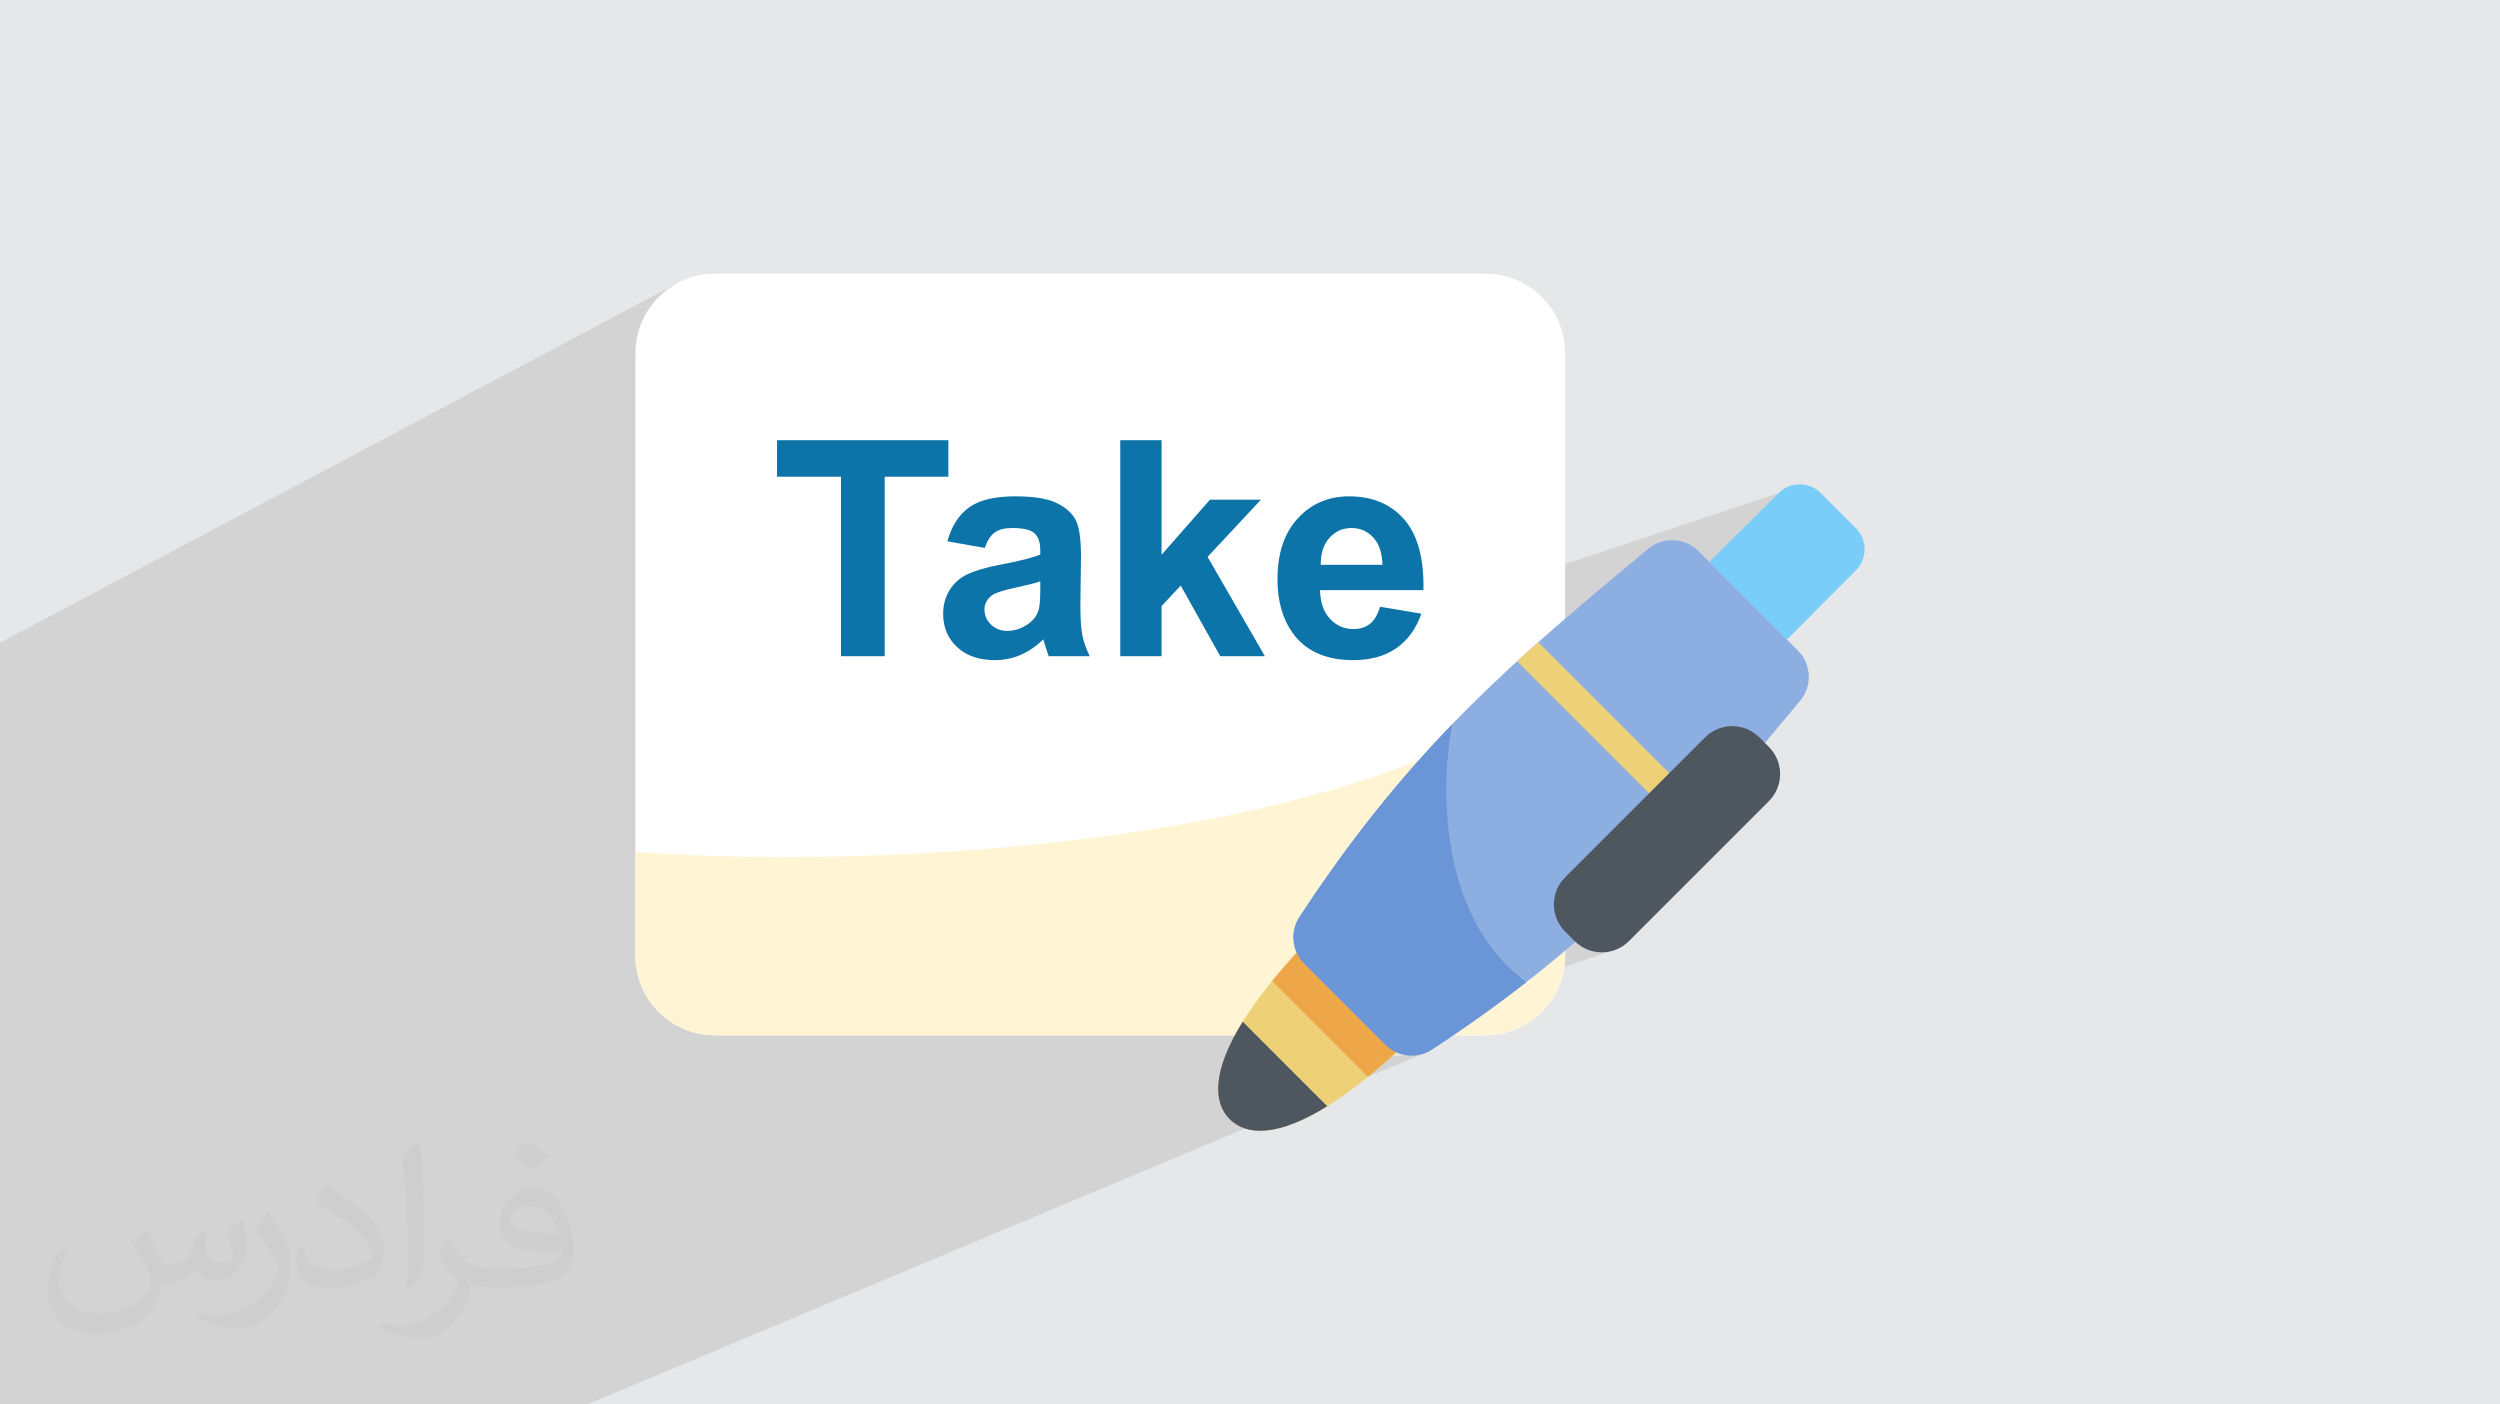
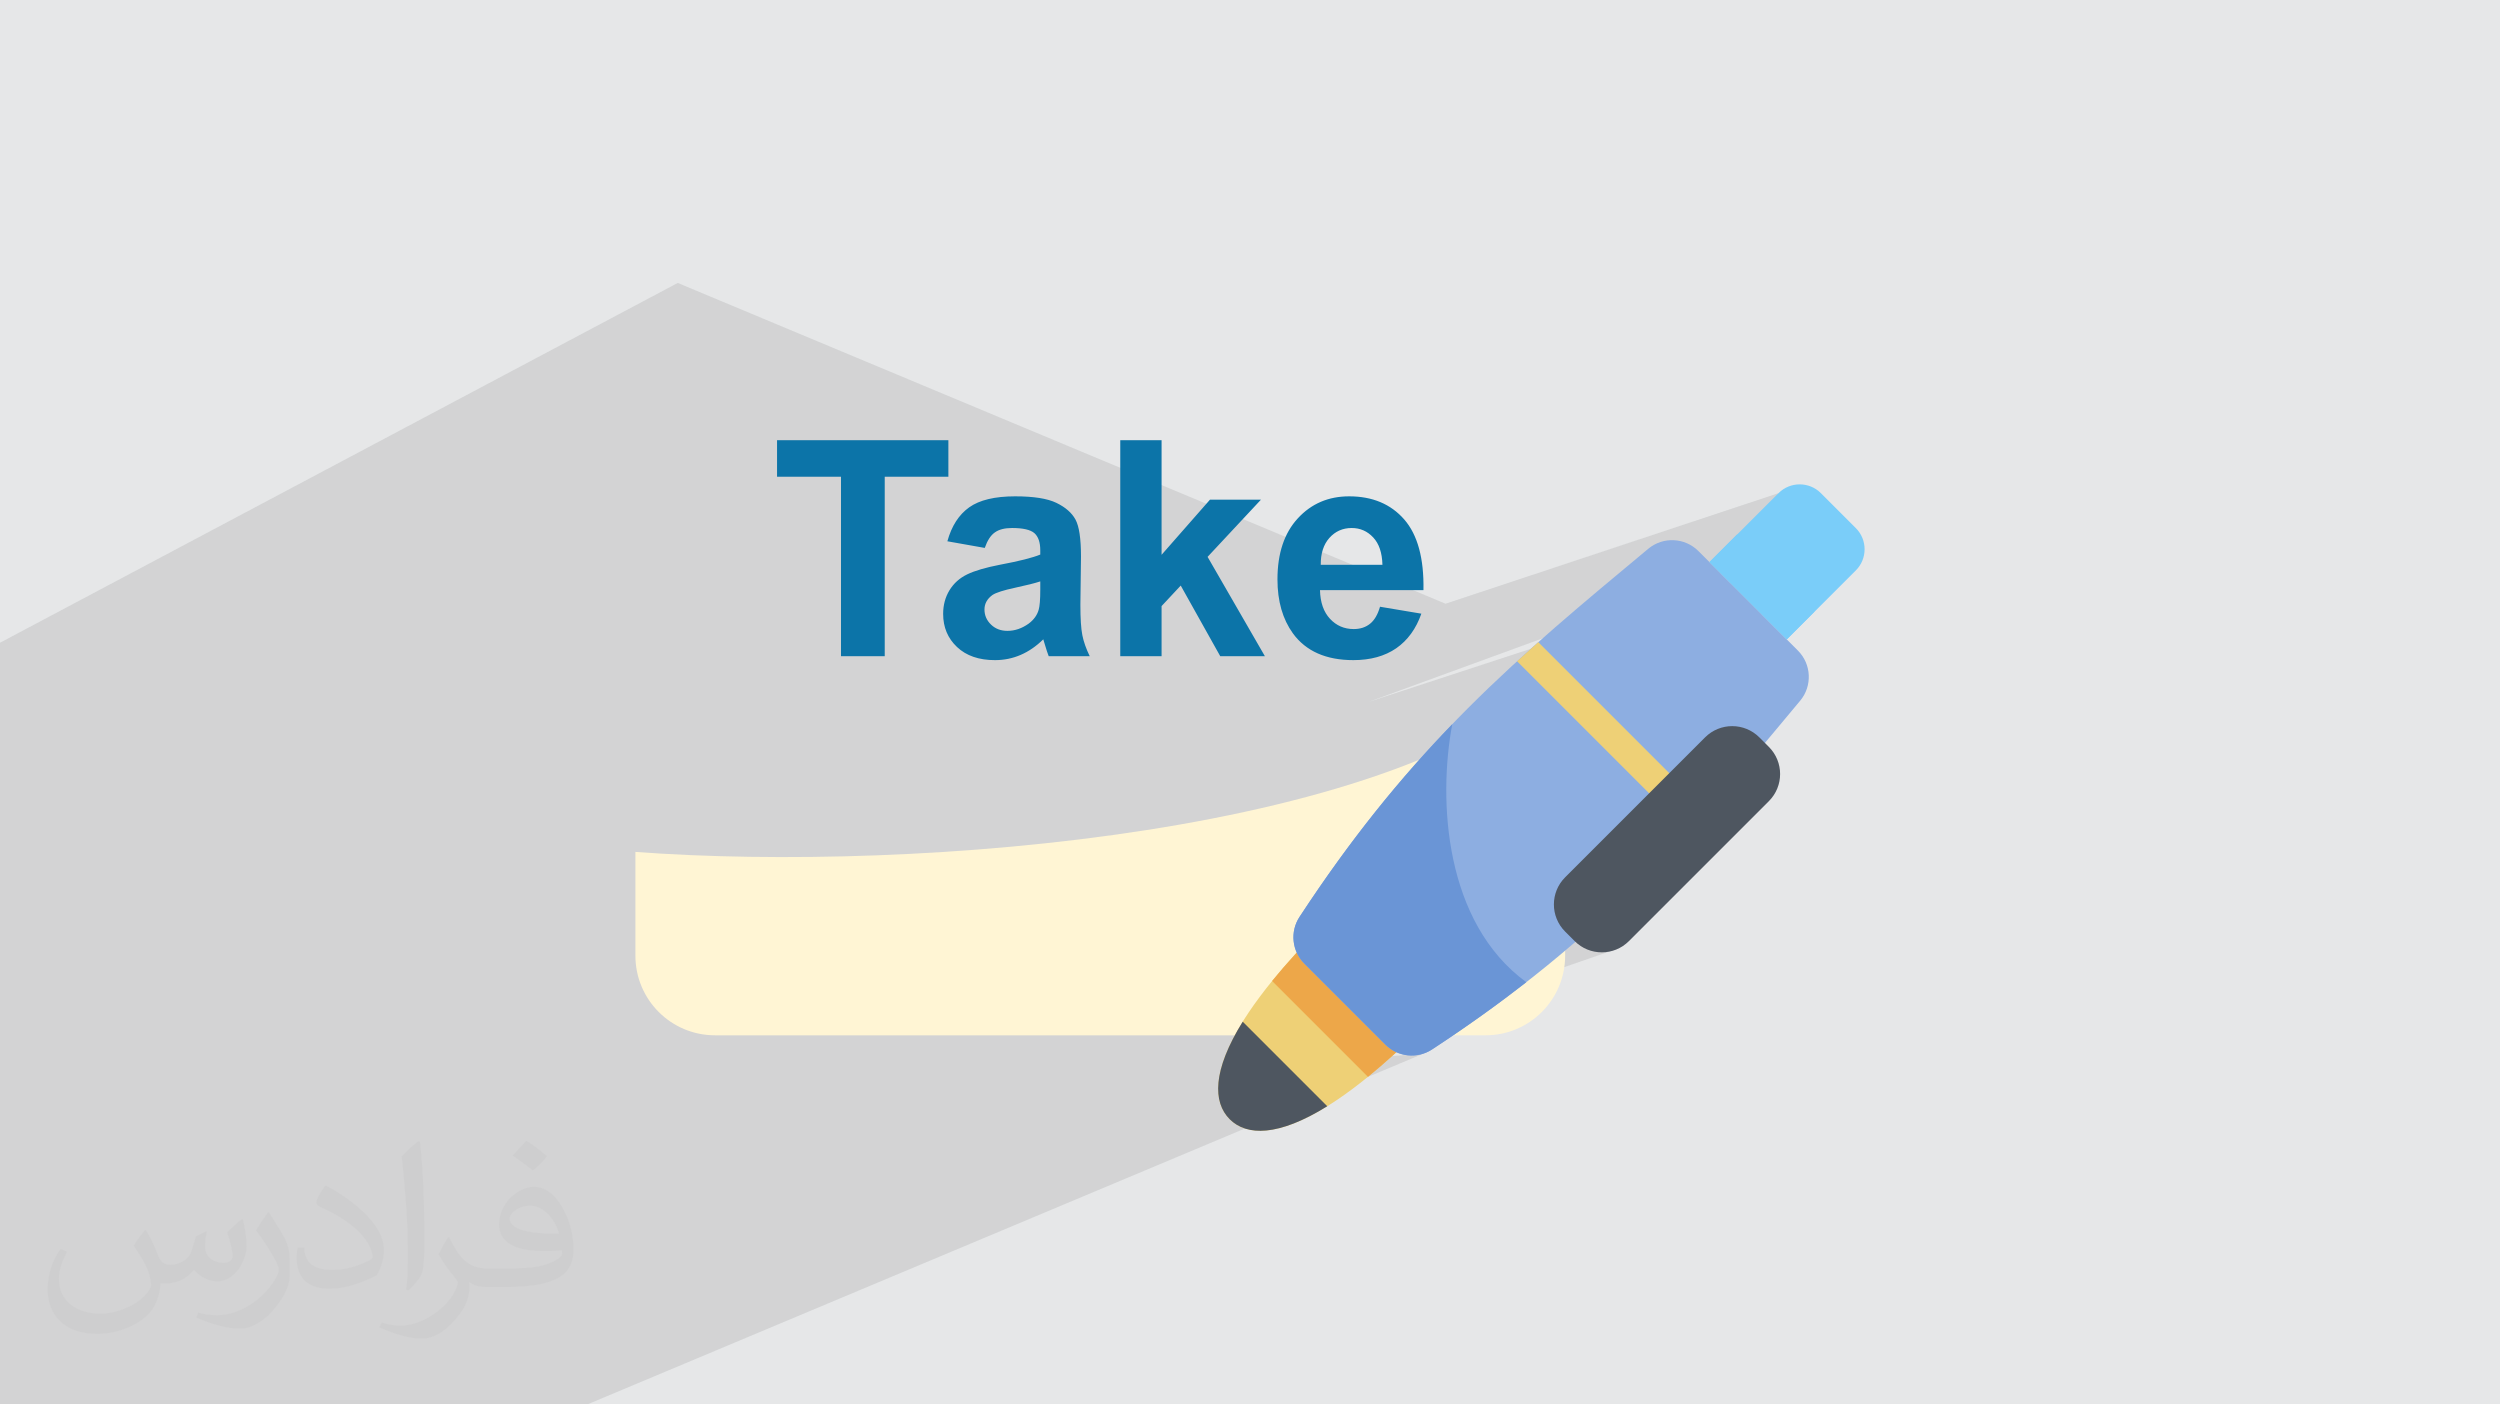
<svg xmlns="http://www.w3.org/2000/svg" xml:space="preserve" width="94.192mm" height="52.917mm" version="1.0" style="shape-rendering:geometricPrecision; text-rendering:geometricPrecision; image-rendering:optimizeQuality; fill-rule:evenodd; clip-rule:evenodd" viewBox="0 0 9404.92 5283.66">
  <defs>
    <style type="text/css">
   
    .fil11 {fill:#0C74A8;fill-rule:nonzero}
    .fil7 {fill:#4E5660;fill-rule:nonzero}
    .fil9 {fill:#6A95D6;fill-rule:nonzero}
    .fil10 {fill:#7ACDF9;fill-rule:nonzero}
    .fil8 {fill:#8DAEE1;fill-rule:nonzero}
    .fil6 {fill:#EDA749;fill-rule:nonzero}
    .fil5 {fill:#EED076;fill-rule:nonzero}
    .fil4 {fill:#FFF5D4;fill-rule:nonzero}
    .fil3 {fill:white;fill-rule:nonzero}
    .fil2 {fill:#373435;fill-opacity:0.031}
    .fil1 {fill:#2B2A29;fill-opacity:0.102}
    .fil0 {fill:#E6E7E8}
   
  </style>
  </defs>
  <g id="Layer_x0020_1">
    <polygon class="fil0" points="-0,0 9404.92,0 9404.92,5283.66 -0,5283.66 " />
    <polygon class="fil1" points="5146.54,2641.28 7008.95,2031.16 4847.86,3617.36 6158.16,3454.22 6093.01,3566.16 4834.09,4002.6 5354.44,3963.87 2208.85,5283.66 -0,5283.66 -0,2417.92 2549.64,1064.38 5438.03,2271.14 6690.82,1855.11 6535.38,2133.97 " />
    <path class="fil2" d="M548.54 4627.69c17.95,27.21 29.6,53.36 40.96,82.43 8.45,16.91 12.93,48.09 52.57,48.09 11.61,0 28.28,-3.42 43.06,-11.61 16.63,-8.73 29.32,-21.94 35.94,-42l15.85 -53.36 38.57 -19.02 2.64 2.64c-5.27,20.09 -6.59,39.36 -6.59,54.43 0,44.63 38.57,61.56 69.22,61.56 17.95,0 34.09,-8.73 34.09,-25.11 0,-21.13 -8.98,-57.06 -20.62,-89.29 17.95,-17.95 35.94,-35.94 56.53,-50.47l3.17 1.6c8.98,38.04 14,75.56 14,100.66 0,24.57 -10.83,51.79 -19.81,69.49 -18.49,34.87 -51.25,62.62 -90.87,62.62 -30.1,0 -63.65,-15.07 -86.66,-43.06l-1.32 0c-21.66,26.96 -55.22,51.25 -108.86,51.25l-16.63 0c-2.64,35.41 -10.29,60.49 -21.94,82.95 -31.95,62.34 -126.81,106.47 -216.1,106.47 -124.17,0 -186.51,-71.59 -186.51,-166.96 0,-58.91 19.27,-113.6 48.88,-152.42l24.29 10.04c-18.49,35.41 -30.91,68.68 -30.91,101.45 0,89.29 72.66,131.83 156.4,131.83 77.68,0 173.83,-49.41 191.28,-106.72 -6.59,-62.62 -30.1,-91.93 -66.04,-148.99 10.83,-19.02 24.83,-38.04 42.28,-58.38l3.17 0 0 0 0 0 -0.02 -0.09zm1432.13 -336.04c26.15,16.39 51.79,35.66 76.87,57.85 -14,19.81 -31.45,37.79 -53.11,53.64 -25.11,-20.34 -50.19,-37.79 -75.84,-56.27 17.42,-19.55 34.62,-38.29 52.04,-55.22l0 0 0 0 0 0 0 0 0 0 0.03 0zm13.47 244.11c-42.28,0 -76.87,27.75 -76.87,48.34 0,44.13 84.53,57.85 185.72,57.31 -12.68,-51.79 -57.06,-105.68 -108.86,-105.68l0.01 0.03zm-94.86 236.19c54.96,0 103.04,-1.6 139.74,-10.83 40.96,-10.29 75.56,-30.91 75.56,-45.17 0,-3.7 0,-8.19 -1.32,-11.89 -22.98,2.11 -49.41,2.11 -72.38,2.11 -74.49,0 -131.55,-16.91 -154.02,-58.66 -5.55,-11.61 -9.51,-24.57 -9.51,-39.36 0,-40.43 17.42,-79.79 48.09,-107 25.61,-22.45 53.89,-36.44 82.67,-36.44 52.04,0 93.51,41.75 122.57,107.54 15.85,35.94 26.68,77.4 26.68,129.72 0,34.87 -9.51,64.19 -31.17,85.85 -40.43,39.11 -114.92,53.89 -229.04,53.89l-51.79 0 0 0 -13.47 0c-28.28,0 -48.62,-5.02 -64.72,-17.42l-2.64 0c0.79,6.59 1.32,12.93 1.32,19.02 0,25.61 -8.45,58.38 -25.61,84.53 -50.72,75.3 -105.68,108.04 -153.24,108.04 -48.09,0 -107,-18.49 -160.11,-42.54l9.51 -18.49c17.17,7.13 40.96,11.89 73.7,11.89 85.85,0 198.66,-82.43 212.66,-163 -3.17,-6.59 -8.98,-15.32 -17.17,-24.57 -25.11,-29.85 -40.96,-54.68 -55.75,-80.83 12.68,-25.11 24.29,-45.17 35.13,-63.4l4.49 -0.53c36.72,74.77 69.99,117.55 144.23,117.55l11.61 0 0 0 53.89 0 0 0 0 0 0 0 0 0 0 0 0.09 0.01zm-371.98 79c6.34,-34.34 6.87,-72.91 6.87,-108.86l0 -53.36c0,-99.6 -12.68,-244.36 -22.98,-338.68 17.95,-19.27 43.06,-42 62.87,-57.31l5.81 1.6c13.47,118.62 16.63,256 16.63,383.06 0,33.3 -1.32,65.79 -4.49,89.55 -1.85,30.1 -19.27,52.83 -56.53,87.7l-8.19 -3.7zm-382.8 -157.19c1.85,46.77 24.83,83.49 105.15,83.49 49.93,0 92.19,-12.93 138.96,-35.13 8.45,-3.7 12.93,-8.73 12.93,-12.93 0,-29.32 -22.45,-68.15 -60.23,-103.55 -36.72,-33.3 -85.34,-62.62 -130.76,-82.18 -15.6,-6.59 -20.62,-13.47 -20.62,-20.09 0,-13.47 17.95,-41.75 32.77,-62.09l5.02 -0.53c52.04,27.21 110.17,67.64 153.24,112.53 39.11,41.47 63.4,83.49 63.4,129.19 0,33.81 -10.29,65.51 -26.96,95.11 -57.06,28.79 -117.83,50.72 -178.06,50.72 -73.17,0 -123.1,-34.34 -123.1,-114.92 0,-8.73 0,-22.19 3.17,-39.64l25.11 0 0 0 0 0 0 0 0 0 0 0 -0.02 0zm-132.37 -132.9l45.45 73.45c16.63,27.21 32.23,56.81 32.23,103.55l0 59.7c0,48.34 -30.91,100.13 -80.83,151.38 -39.11,34.62 -73.7,49.41 -105.68,49.41 -47.55,0 -101.98,-14.79 -164.85,-41.75l7.13 -18.49c19.81,5.27 42.79,9.77 71.06,9.77 90.36,-0.53 182.8,-66.57 225.08,-147.15 5.02,-9.26 6.87,-17.95 6.87,-24.04 0,-9.26 -5.02,-19.55 -8.98,-28.79 -22.98,-43.31 -48.62,-82.95 -76.87,-119.68 14.79,-23.25 29.6,-45.7 45.7,-67.9l3.7 0.53 0 0 0 0 0 0 0 0 0 0 -0.02 0.01z" />
-     <path class="fil3" d="M5887.99 1329.07l0 2266.23c0,165.41 -134.09,299.49 -299.5,299.49l-2898.62 0c-165.4,0 -299.49,-134.08 -299.49,-299.49l0 -2266.22c0,-165.4 134.09,-299.49 299.49,-299.49l2898.62 0c165.41,-0.01 299.5,134.08 299.5,299.48l0 0z" />
    <path class="fil4" d="M2689.87 3894.78l2898.62 0c165.4,0 299.5,-134.08 299.5,-299.49l0 -1080.83 -0.01 -0.02c-590.45,622.91 -2442.61,768.94 -3497.59,690.47l0 390.38c0,165.41 134.09,299.49 299.49,299.49z" />
    <path class="fil5" d="M5354.21 3861.39c-397.31,397.3 -629.28,447.96 -728.08,349.17 -98.79,-98.8 -48.13,-330.77 349.17,-728.08l378.91 378.91z" />
    <path class="fil6" d="M5146.2 4051.04c63.55,-51.7 132.82,-114.46 208.02,-189.64l-378.91 -378.91c-75.19,75.2 -137.94,144.45 -189.64,208.03l360.53 360.52z" />
    <path class="fil7" d="M4675.06 3843.56c-114.15,183.7 -112.75,303.16 -48.93,366.99 63.83,63.83 183.29,65.22 366.99,-48.92l-318.07 -318.08z" />
    <path class="fil8" d="M6772.2 2636.08c-405.34,486.87 -731.7,883.96 -1384.97,1311.97 -55.43,36.31 -128.81,28.61 -175.65,-18.24l-304.68 -304.67c-46.85,-46.85 -54.55,-120.24 -18.24,-175.65 428,-653.28 825.1,-979.64 1311.97,-1384.97 55.66,-46.33 137.5,-42.65 188.7,8.56l374.31 374.31c51.2,51.2 54.89,133.05 8.56,188.69l0 0z" />
    <path class="fil9" d="M5741.94 3694.96c-307.39,-224.51 -332.58,-682.8 -278.55,-970.67 -192.73,199.72 -380.55,428.8 -574.74,725.2 -36.31,55.42 -28.61,128.8 18.24,175.64l304.67 304.67c46.85,46.86 120.24,54.56 175.65,18.24 130.16,-85.26 247.31,-169.31 354.72,-253.09l0 0z" />
    <path class="fil10" d="M6981.59 1986.72l-131.61 -131.61c-43.95,-43.94 -115.22,-43.94 -159.16,0l-259.74 259.74 290.77 290.76 259.74 -259.73c43.94,-43.95 43.94,-115.21 0,-159.16z" />
    <polygon class="fil10" points="6535.27,2010.01 6825.99,2300.74 6721.63,2405.09 6430.91,2114.37 " />
    <path class="fil5" d="M5707.18 2487.66l641.86 641.85c24.16,-26.41 48.09,-52.99 71.86,-79.77l-633.94 -633.94c-26.78,23.77 -53.37,47.7 -79.78,71.86z" />
    <path class="fil7" d="M5923.82 3540.4l-35.84 -35.84c-56.37,-56.37 -56.37,-147.77 0,-204.13l526.46 -526.47c56.37,-56.37 147.78,-56.37 204.14,0l35.84 35.84c56.37,56.37 56.37,147.78 0,204.14l-526.47 526.46c-56.37,56.37 -147.77,56.37 -204.13,0z" />
    <path class="fil11" d="M3163.78 2468.6l0 -675.18 -240.56 0 0 -137.31 644.54 0 0 137.31 -239.44 0 0 675.18 -164.55 0zm540.9 -407.36l-140.71 -24.97c15.9,-57.49 43.31,-100.05 82.09,-127.66 38.76,-27.61 96.44,-41.43 172.86,-41.43 69.4,0 121.23,8.13 155.26,24.59 33.86,16.46 57.87,37.25 71.69,62.61 13.8,25.34 20.8,71.67 20.8,139.38l-2.28 181.56c0,51.64 2.47,89.83 7.39,114.43 4.91,24.58 14.18,50.88 27.79,78.86l-154.33 0c-3.96,-10.2 -9.08,-25.34 -14.93,-45.39 -2.47,-9.26 -4.36,-15.32 -5.5,-18.14 -26.47,26.09 -54.84,45.56 -85.1,58.62 -30.25,13.05 -62.41,19.67 -96.63,19.67 -60.34,0 -108,-16.46 -142.79,-49.36 -34.81,-32.73 -52.2,-74.34 -52.2,-124.65 0,-33.09 7.95,-62.78 23.83,-88.89 15.88,-25.9 38,-45.95 66.76,-59.76 28.56,-13.8 69.78,-25.91 123.69,-36.31 72.62,-13.62 123.11,-26.49 151.11,-38.21l0 -15.7c0,-30.26 -7.39,-51.81 -22.13,-64.86 -14.95,-12.87 -42.93,-19.29 -83.98,-19.29 -27.8,0 -49.37,5.48 -64.87,16.63 -15.7,10.97 -28.17,30.44 -37.82,58.26zm208.8 125.95c-19.86,6.61 -51.44,14.56 -94.76,23.83 -43.11,9.27 -71.49,18.33 -84.73,27.03 -20.24,14.57 -30.45,32.73 -30.45,54.86 0,21.95 8.14,40.67 24.41,56.55 16.26,15.88 36.86,23.82 62.03,23.82 28,0 54.84,-9.26 80.37,-27.61 18.73,-14.19 31.22,-31.21 37.07,-51.64 3.98,-13.23 6.06,-38.57 6.06,-75.83l0 -31.02zm300.89 281.41l0 -812.49 155.46 0 0 431.03 182.12 -207.47 191.78 0 -200.86 215.21 215.61 373.71 -167.96 0 -148.65 -265.72 -72.05 77.16 0 188.55 -155.46 0zm977.21 -186.09l155.47 26.09c-19.87,56.92 -51.45,100.24 -94.39,130.11 -43.11,29.71 -97.01,44.64 -161.52,44.64 -102.32,0 -178.16,-33.48 -227.13,-100.42 -38.77,-53.72 -58.26,-121.44 -58.26,-203.32 0,-97.58 25.53,-174.18 76.4,-229.41 50.88,-55.41 115.38,-83.02 193.3,-83.02 87.37,0 156.4,28.94 207.1,86.82 50.48,57.87 74.71,146.57 72.42,266.1l-389.22 0c1.14,46.14 13.62,82.08 37.65,107.8 23.82,25.72 53.7,38.58 89.25,38.58 24.39,0 44.82,-6.62 61.28,-19.86 16.64,-13.23 29.13,-34.61 37.63,-64.1zm9.08 -157.74c-1.13,-45.2 -12.66,-79.62 -34.8,-103.07 -22.13,-23.64 -48.99,-35.36 -80.75,-35.36 -33.85,0 -61.86,12.48 -83.98,37.24 -22.13,24.78 -32.9,58.64 -32.52,101.19l232.05 0z" />
  </g>
</svg>